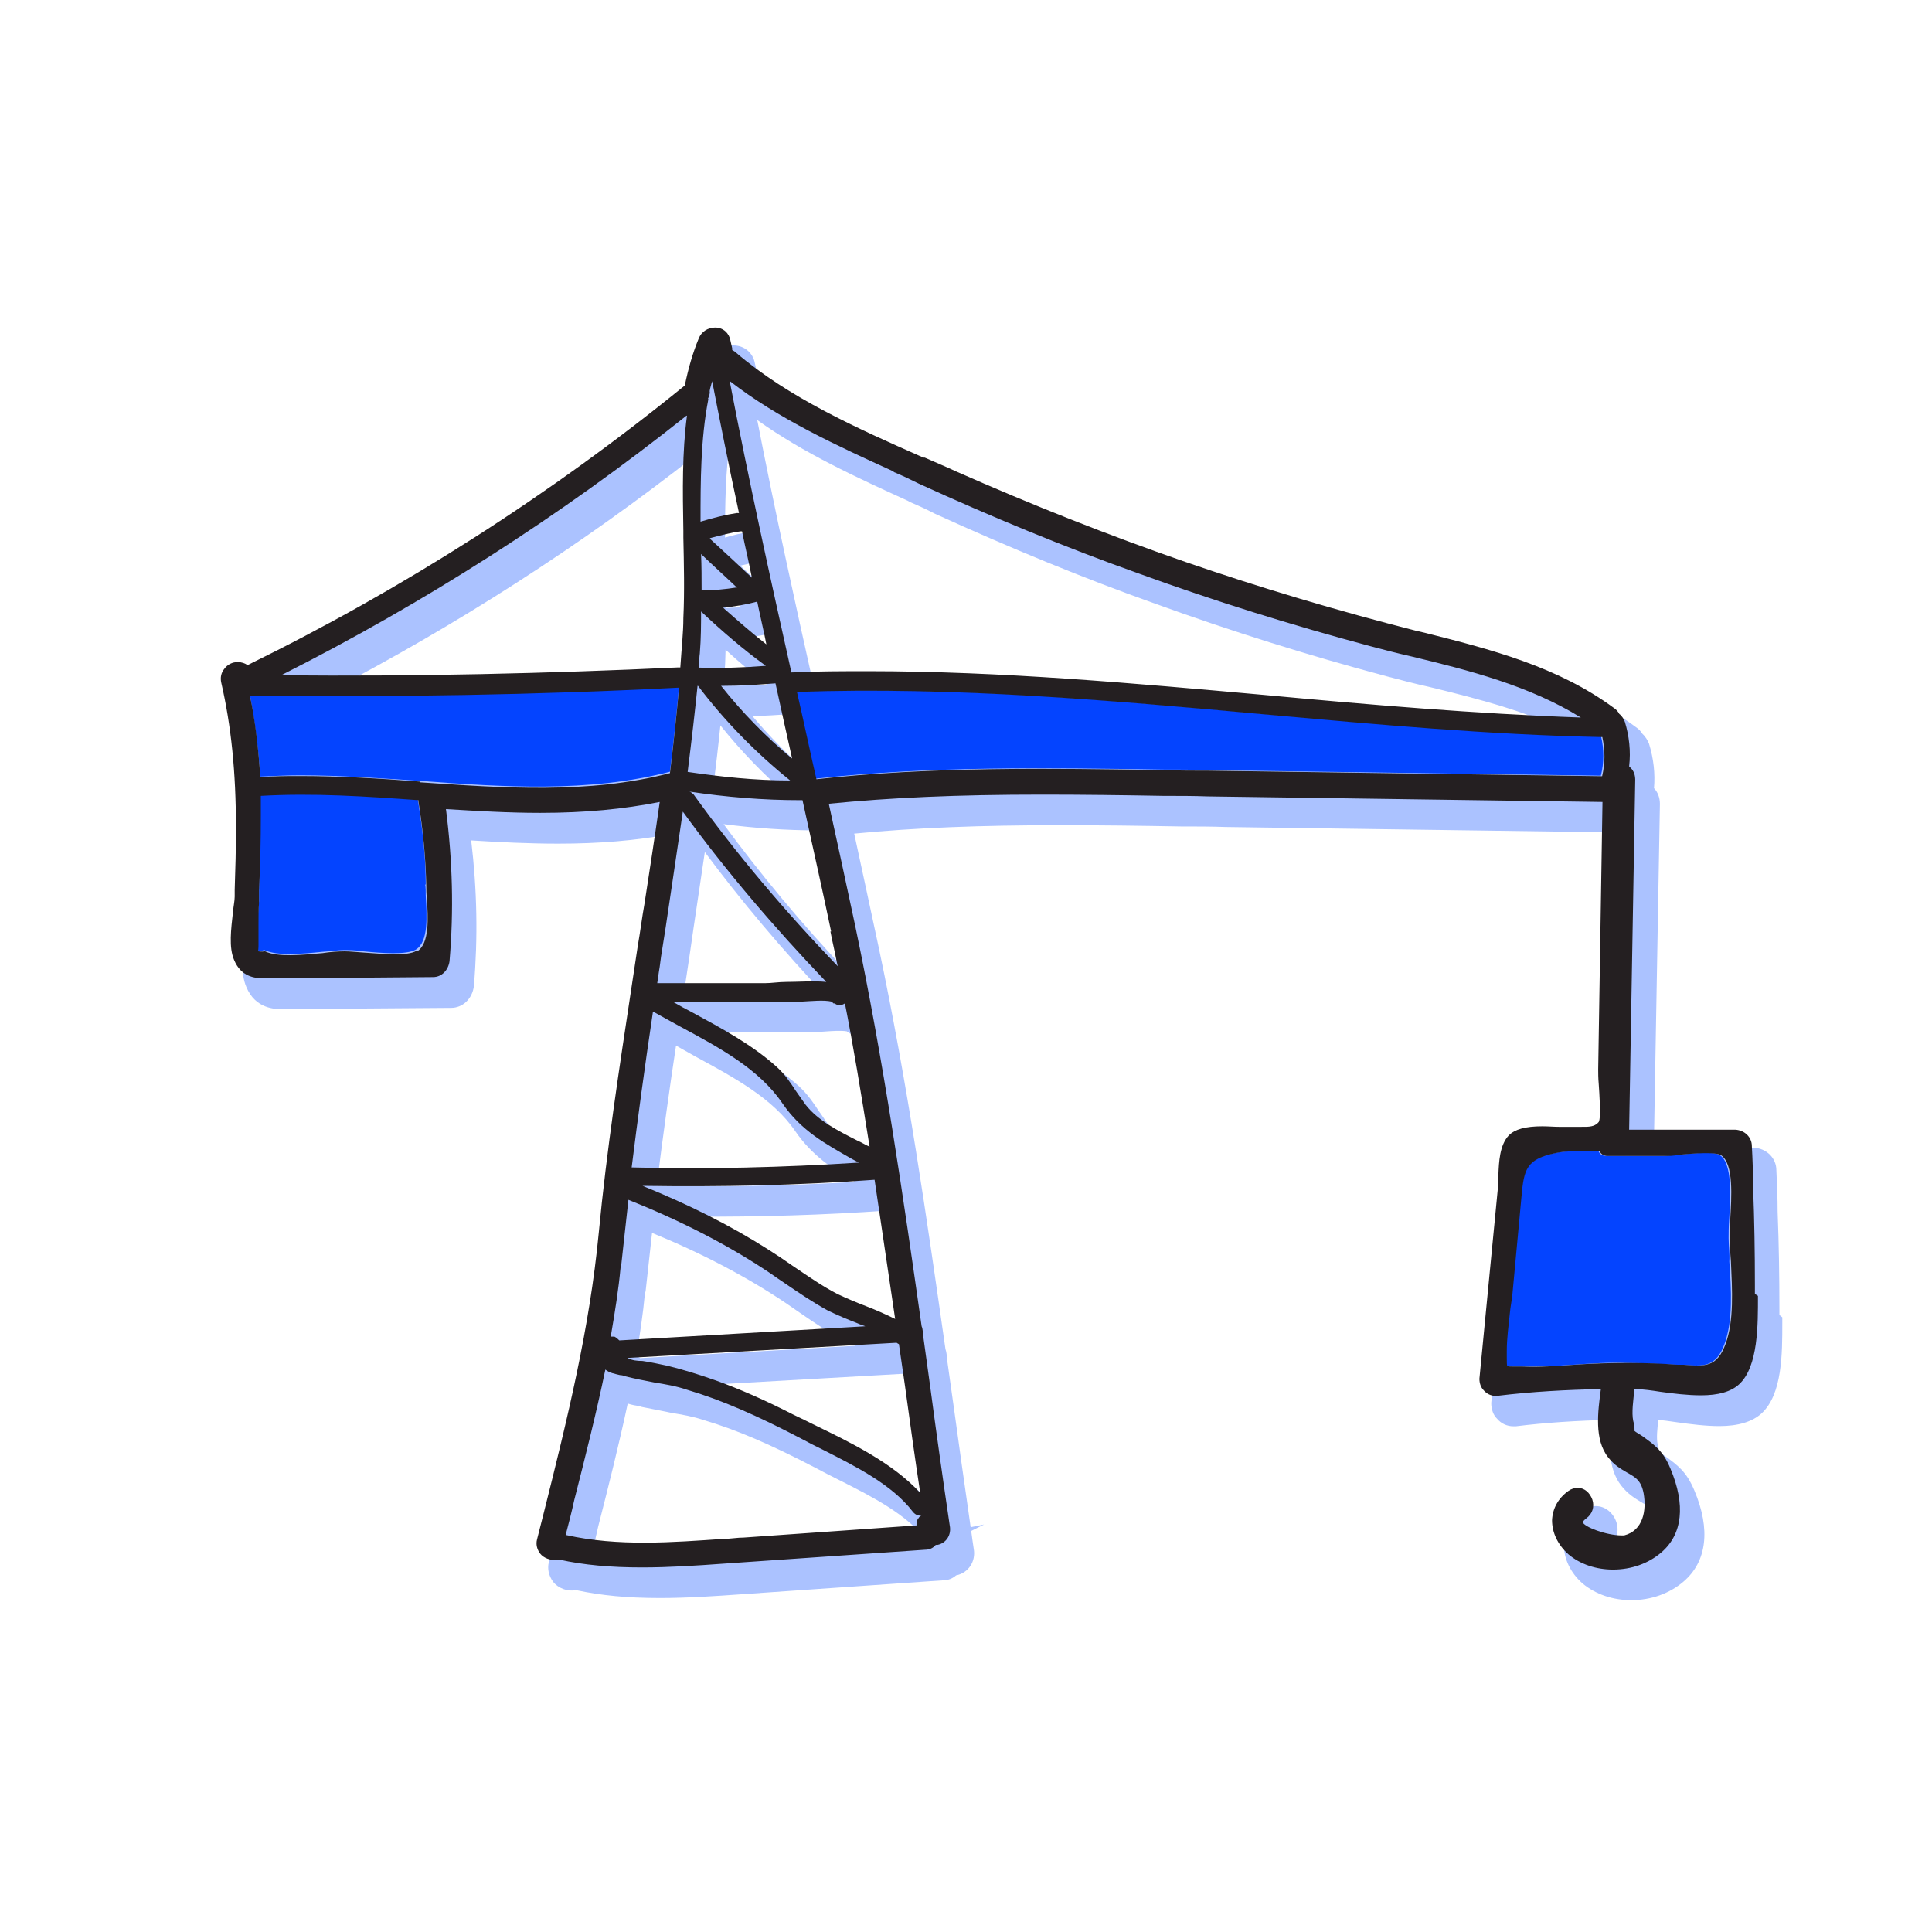
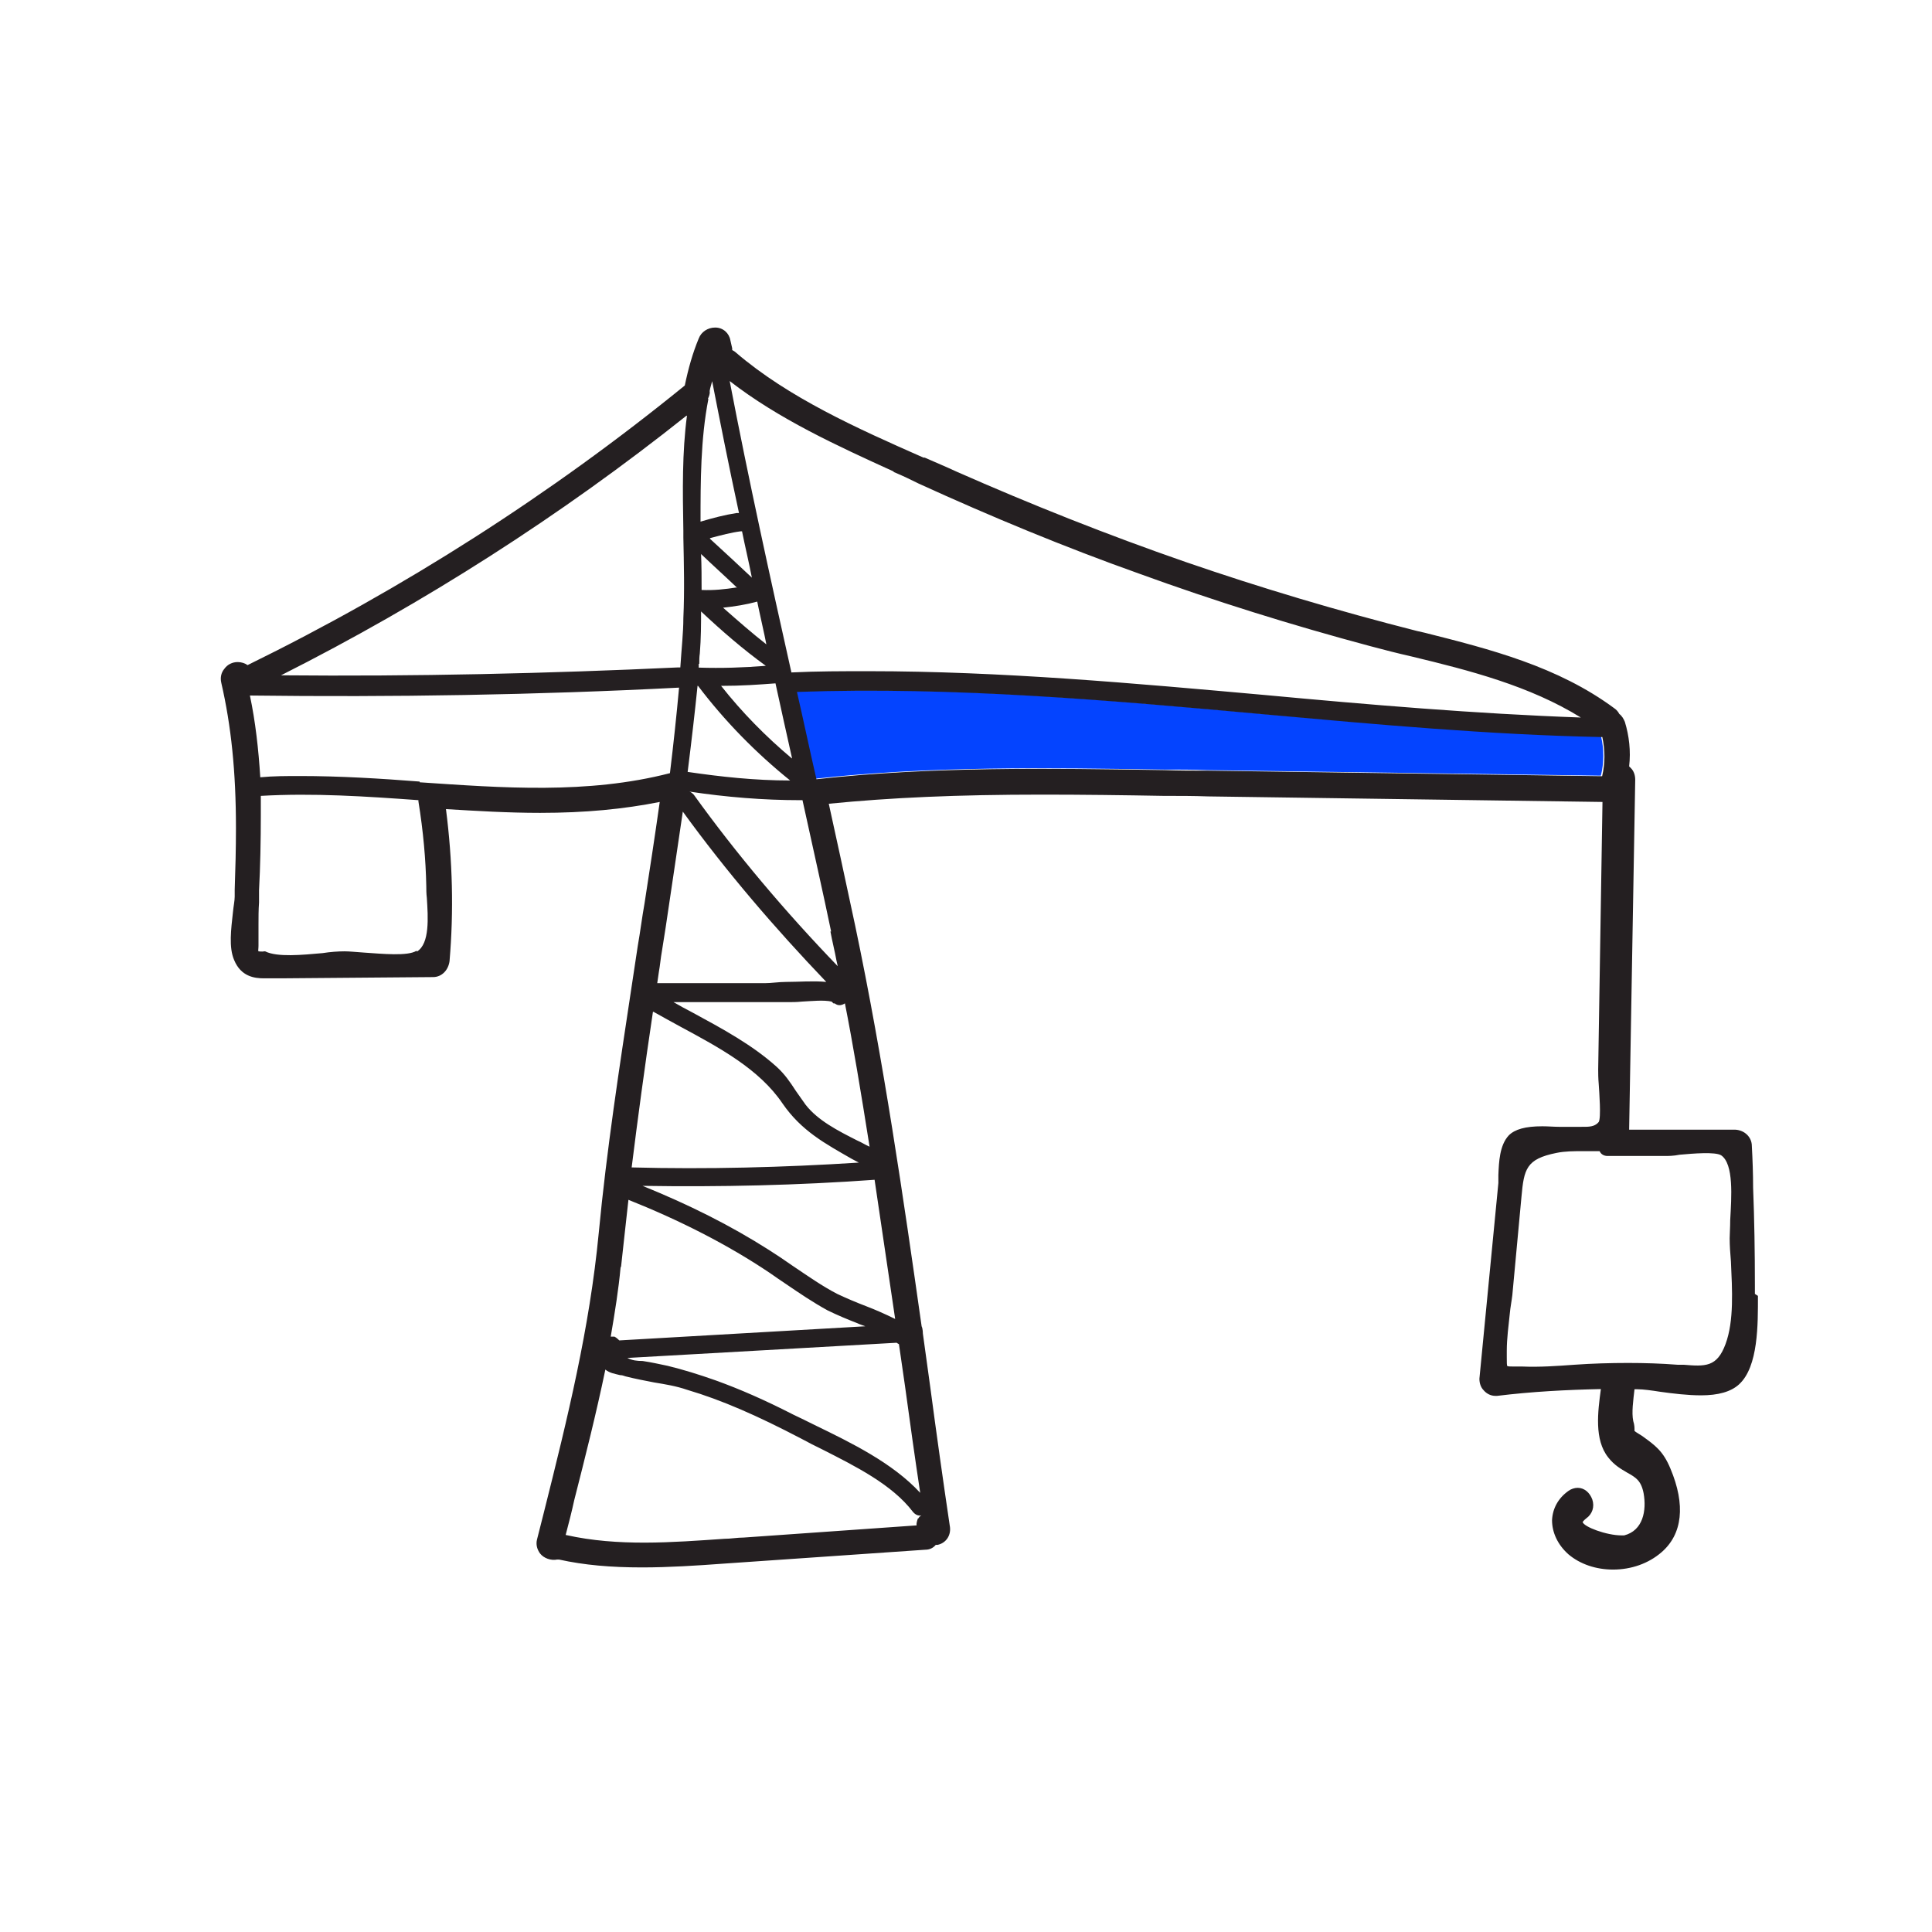
<svg xmlns="http://www.w3.org/2000/svg" xmlns:xlink="http://www.w3.org/1999/xlink" version="1.1" x="0px" y="0px" viewBox="0 0 1080 1080" style="enable-background:new 0 0 1080 1080;" xml:space="preserve">
  <style type="text/css">
	.st0{clip-path:url(#SVGID_00000067213497847357222660000015391153734826690218_);fill:#ABC2FF;}
	.st1{clip-path:url(#SVGID_00000067213497847357222660000015391153734826690218_);fill:#0444FF;}
	.st2{clip-path:url(#SVGID_00000067213497847357222660000015391153734826690218_);fill:#241F21;}
</style>
  <g id="Layer_1">
    <g>
      <defs>
        <rect id="SVGID_1_" x="123.4" y="183" width="873" height="711.6" />
      </defs>
      <clipPath id="SVGID_00000026154429638774501530000006737619372987529095_">
        <use xlink:href="#SVGID_1_" style="overflow:visible;" />
      </clipPath>
-       <path style="clip-path:url(#SVGID_00000026154429638774501530000006737619372987529095_);fill:#ABC2FF;" d="M491,648    c-10-5-21.3-10.6-27.8-19.1c-1.2-1.6-2.2-3.1-3.3-4.7c-0.7-1.1-1.4-2.1-2.1-3c-3-4.6-6.3-9.5-11.2-14    c-13.5-12.1-30.1-21.2-46.3-30.1h50.1c2.5,0,5.3,0,8.1-0.3l2.8-0.2c4.3-0.3,8.8-0.6,12-0.1l2,1.3h0.4c1.2,0.7,2.7,1,4,1    c3.6,18.9,7.3,40.3,12,69.5C491.5,648.2,491.3,648.1,491,648 M377.9,584.5c1.4,0.8,2.7,1.5,4.1,2.3c2.3,1.3,4.7,2.6,7.3,4.1    c21,11.4,42.8,23.1,55.3,41.5c9.4,13.6,21,21.2,33.4,28.3c-37.9,2.2-75.1,2.9-110.9,2.1C370.8,633.4,374.2,608.9,377.9,584.5     M456.7,558.8c-4.8,0.1-9.3,0.1-13.7,0.5c-1.9,0.2-3.7,0.3-5.4,0.3h-55.9l0.3-2.1c0.4-1.9,0.6-3.9,0.9-5.9    c0.2-1.9,0.5-3.8,0.8-5.7l2-13.3c1.3-9.2,2.7-18.6,4.1-28c1.4-9.4,2.8-18.9,4.2-28.3c20.1,27.1,42.9,54.2,69.5,82.4    C461.3,558.6,459,558.7,456.7,558.8 M388.7,310.2v3.8c0.3,14,0.7,29.8,0,45c0,5.2-0.4,10.6-0.9,16.8c-0.2,2.4-0.4,4.9-0.6,7.5    c-70.7,3.3-139.8,4.7-205.6,4.5c73.5-38.1,143.5-83.1,208.2-134C388.1,271.7,388.4,290.2,388.7,310.2 M422.2,314.4    c0.6,2.8,1.2,5.6,1.8,8.4c0.3,1.2,0.5,2.4,0.8,3.5c-3.5-3.3-7.2-6.6-11-10.1C416.7,315.5,419.4,314.9,422.2,314.4 M717.4,398.5    l-5.9-0.5c-70.5-6.3-143.4-12.8-215.9-12.8c-13.2,0-26.8,0-40.2,0.6c-10.8-48.3-22.1-99.5-32.1-151c26,18.6,55.6,32.1,84.3,45.2    l1,0.6c4.7,2,9.1,4,13.9,6.5c42.3,19.3,83.7,36.3,123.1,50.3c41.9,15.2,85.5,28.9,129.7,40.7l0.8,0.2c7.6,2,15.2,4,22.5,5.6    c29.8,7.2,56.9,14.4,81,26.7C824.9,408.2,769.5,403.4,717.4,398.5 M404.6,383.2c0-1.4,0.1-2.6,0.3-4.2c0.4-5.5,0.6-10.9,0.7-15.8    c7.9,7.2,15.6,13.7,23.1,19.5C420.7,383.2,412.7,383.4,404.6,383.2 M398.5,442c1.7-13.7,3.1-25.6,4.2-36.5    c11.7,14.6,24.9,28.2,39.3,40.6C428.8,445.7,414.7,444.3,398.5,442 M420.6,400.3c7.6-0.2,14.2-0.6,20.3-1.1    c2.1,9.6,4.2,19.2,6.3,28.7C437.7,419.3,428.8,410,420.6,400.3 M422.5,355.7c2.9-0.5,5.7-1,8.3-1.6c0.7,3.4,1.4,6.7,2.2,10.1    c0,0.2,0.1,0.3,0.1,0.5C429.6,361.8,426.1,358.8,422.5,355.7 M471,534.7c0.5,2.5,1,5,1.5,7.5c-24.7-26.2-47.4-53.5-68-81.5    c17.6,2.3,34.8,3.4,51.4,3.5c2.2,9.9,4.2,19,6.1,27.5c3.1,14.2,5.9,26.8,8.5,38.8h-0.2L471,534.7z M405.3,300.5    c0-18.4,0.2-37.3,3-55.6c3.2,16.1,6.7,33.6,10.7,52.4C414.6,298,410.1,299.1,405.3,300.5 M405.9,331.5c1.5,1.4,3,2.8,4.5,4.2    c1.3,1.2,2.7,2.5,4,3.7c-2.7,0.3-5.4,0.2-8.5,0.5C405.9,337.1,405.9,334.3,405.9,331.5 M495.5,740.4c-4.7-1.8-9.9-4-15.6-6.6    c-6.8-3.6-13.6-8.1-20.2-12.6l-4.6-3.1c-4.4-3-8.8-6.1-13.2-8.8c-16.6-10.6-34.7-20.2-55-29.2c37.6,0.2,74.2-0.9,109.1-3.4    c3.6,23.7,7.1,47.3,10.2,68.1C502.6,743.2,499,741.7,495.5,740.4 M360.5,723.1l0.4-1.3c1.2-11.1,2.4-21.8,3.6-32.6    c27.7,11.3,52.6,24.4,74.3,38.9c1.5,1,3,2.1,4.5,3.1c1.4,1,2.9,2,4.5,3.1c7.4,5.1,15.1,10.3,23.5,14.8c2.1,1.1,4.4,2.1,6.8,3.2    l-120.3,6.9c-0.6-0.5-1.3-1-2-1.4C357.7,745.8,359.5,734.2,360.5,723.1 M467.1,807.1c-4.1-2.1-8.3-4.1-11.9-5.8    c-15.9-8.1-30.2-14.4-43.8-19.3c-8.5-3-16.3-5.5-23.6-7.4l121.7-6.9l3.9,27.5c1.9,14.2,3.9,28.7,6.1,43.1    C504.3,825,484.7,815.6,467.1,807.1 M372.5,789.2l2.8,0.6c6.2,1,12,2,18,4c18.5,5.5,37.4,13.6,63.1,27c3.7,2,7.8,4.1,12,6.2l2,1    c17.2,8.7,36.6,18.6,47.4,32.9c0.5,0.6,1.1,1.2,1.7,1.7c0,0.1-0.1,0.2-0.1,0.4l-93.4,6.6c-2,0-3.9,0.2-5.8,0.4    c-1.7,0.2-3.4,0.3-5.4,0.3l-2.3,0.2c-27.1,1.9-55.1,3.9-81.9-1.4c1.4-5.3,2.7-10.6,3.8-15.8c5.6-21.9,11.5-45.3,16.5-68.7    c1.2,0.4,2.4,0.7,3.4,0.9l2.3,0.4c0.4,0,1.2,0.2,2.2,0.6C363.5,787.4,368.1,788.3,372.5,789.2 M994.7,735.1V732    c0-18.6-0.3-37-1-54.6c0-7.6-0.3-15.1-0.7-23.2c0-6.8-5.4-12.2-12.7-12.7h-55.8l3.4-192.1c0-3.5-1.2-6.6-3.3-8.8    c0.7-8-0.2-16.5-2.8-24.9c-0.7-1.6-1.8-3.8-3.6-5.4c-1.1-1.8-2.5-3-3.4-3.6c-32.3-24-70.5-33.6-107.4-42.9l-4.4-1    c-43.6-11.1-87.1-24-129.1-38.5c-42.3-14.6-85.2-31.6-127.6-50.4c-3.7-1.8-7.5-3.4-11.3-5l-6.5-2.8l-1.4-0.3    c-34.7-15.3-73.9-32.6-103-57.7c-0.4-0.4-0.8-0.7-1.2-1c-0.2-0.8-0.7-3-0.9-3.9c-1-5.9-5.9-10.1-12-10.1c-5.6,0-10.7,3.4-12.5,8.3    c-3.1,7.4-5.6,15.6-7.8,25.7c-74,60.1-155.1,112-241.1,154.3c-5.4-2.5-12.6-0.7-15.8,3.8c-2.5,3-3.3,6.8-2.4,10.9    c5.5,24.2,8.1,49.8,8.1,80.5c0,11.9-0.4,23.8-0.7,34.5v3.8c0,1.3-0.2,2.8-0.5,4.4c-0.2,1.3-0.4,2.7-0.5,4l-0.2,1.5    c-1,9-2.2,19.3,1.1,26.9c5.1,12.4,16.3,12.4,20,12.4l94.5-0.7c6.4,0,11.8-5,12.7-12.1c2.3-27.1,1.8-53.8-1.5-81.5    c16.2,1,32.2,1.8,48.6,1.8c23,0,43.5-1.7,62.7-5.3c-2.5,17.6-5.3,35.8-7.8,51.7c-0.7,4-1.3,8-1.9,12c-0.6,4-1.2,8-1.9,11.9    l-4.4,28.8c-6.5,43-13.3,87.4-17.5,131.8c-4.9,51.1-16.3,98.8-30.6,155.8l-3.8,15c-0.9,3.6-0.1,7.4,2.3,10.8    c2.8,3.7,8.2,5.7,12.4,4.8h0.6c13.9,3,28.8,4.4,46.8,4.4c15.5,0,31.5-1.1,45.6-2.1l112.7-7.8c2.8,0,5.3-1,7.3-2.8l0.2,0    c6.8-1.5,10.9-7.9,9.6-14.9c-0.5-3.4-1-6.7-1.4-9.9l7.2-3.6l-7.5,1.5c-3.6-25.1-6.6-46.2-9.2-65.4l-4.1-29.2c0-0.7-0.1-3.1-0.8-5    c-10.4-72.7-21.1-147.9-37.2-224c-5.1-23.7-10.1-47.2-13.8-64.1c34.4-3.3,70.1-4.7,115.2-4.7c22.7,0,45.5,0.3,67.5,0.7h0.7    c8.2,0,16,0,24.2,0.3l217,3l-2.3,146c0,2.1,0,5,0.4,8.7c0.9,13.2,0.7,17.5,0.4,18.8c-0.7,0.7-1.7,1.1-4.8,1.1h-14.3    c-1.3,0-2.7-0.1-4.1-0.2c-1.7-0.1-3.4-0.2-5.1-0.2c-10.3,0-17,2-21.3,6.2c-5.9,6.3-6.4,16.2-6.8,24.6l0,4.1l-10.6,109.9    c0,3.6,1.2,6.8,3.2,8.7c2.3,2.8,5.6,4.3,9.2,4.3l1.4,0c16.2-2,33.8-3.2,53.6-3.6c-1.5,12-2.6,26.8,5.3,36.8    c3.6,4.6,7.4,6.9,10.8,9l0.9,0.5c4.5,2.6,6.4,3.6,7.4,9.1c0.5,2.7,2.4,16.4-7.9,19.4h-0.9c-5.8,0-12.9-2.4-16.6-4.1    c3.8-3.4,5.2-8.6,3.5-13.7c-1.9-5.3-6.4-8.8-11.5-8.8c-2.5,0-5.2,0.9-7.1,2.3c-6.5,4.6-10.3,11.3-10.7,19.2    c0,8.1,3.7,15.8,10.5,21.8c7.2,6,16.8,9.3,27.2,9.3c11,0,21.4-3.7,29.2-10.4c13.1-11.2,15.2-29.2,6.1-50.8    c-4.4-10.6-9.3-14.2-16.8-19.6l-1.9-1.2c-0.4-0.2-0.8-0.5-1.2-0.8c0-1.2-0.2-2.8-0.7-4.4c-0.7-3.4-0.2-8.5,0.4-13.5    c2.4,0.1,6,0.6,10.7,1.3c7.2,1,15.6,2.1,23.4,2.1c10.5,0,18.4-2.4,23.5-7c11.8-10.7,11.7-33.8,11.7-50.7v-3.1L994.7,735.1z" />
      <path style="clip-path:url(#SVGID_00000026154429638774501530000006737619372987529095_);fill:#0444FF;" d="M895,411.7h-1.4    c-62.5-1.7-125.6-7.2-186.7-12.6c-85.7-7.8-174.4-15.7-262.1-12.6c3.8,16.4,7.2,32.8,10.9,48.8c64.8-7.2,130.7-6.1,194.5-5.1    c8.2,0,16.4,0,24.6,0.3l220.1,3.1C896.7,426.4,896.7,418.8,895,411.7" />
-       <path style="clip-path:url(#SVGID_00000026154429638774501530000006737619372987529095_);fill:#0444FF;" d="M966.3,692.2    c0-2.7,0-6.1,0.3-10.2c0.7-12.6,2-31.4-5.1-36.2c-3.4-2.4-15.4-1-23.2-0.3c-3.4,0-6.1,0.7-8.2,0.7H898c-2.1,0-3.8-1-4.4-2.7h-2.7    h-6.5c-5.1,0-10.6,0-15,1c-16.7,3.4-18.1,8.9-19.5,24.6l-5.1,54.9c0,3.4-0.7,6.8-1.4,10.2c-1,6.8-1.7,14-1.7,20.8v3.8    c0,2.7,0,4.4,0.3,4.8c0.3,0.3,2,0.3,4.4,0.3h4.1c9.6,0,19.5-0.3,29-1c9.9-0.7,20.1-1.4,30-1c9.2,0,18.4,0.7,27.6,1h3.4    c11.9,1,18.8,1.4,23.5-11.6c4.8-13,3.8-30.4,2.7-46.1C967,700.8,966.3,696.3,966.3,692.2" />
-       <path style="clip-path:url(#SVGID_00000026154429638774501530000006737619372987529095_);fill:#0444FF;" d="M238,494.6    c0-15-1.7-30.7-4.4-47.4v-0.7c-29-2.1-58.7-4.1-88.1-2.4v2.1v8.5c0,14.3-0.3,29.3-0.7,42.3v6.8c-0.3,4.1-0.7,8.2-0.7,12.3v11.6    c-0.3,1.7-0.7,2.7,0,3.4c0.3,0.3,1.7,0.7,3.4,0h0.3c7.2,3.4,21.2,2.1,32.1,1c4.8-0.3,8.9-1,12.3-1c2.7,0,6.5,0,10.9,0.7    c10.2,1,24.2,2.1,29.4-1c7.2-4.4,6.1-19.1,5.5-30c0-2.4,0-4.8-0.3-6.5L238,494.6z" />
-       <path style="clip-path:url(#SVGID_00000026154429638774501530000006737619372987529095_);fill:#0444FF;" d="M379.6,384h-0.3    c-79.5,3.8-160.1,5.1-239.6,4.4c2.7,14.7,4.8,30,5.8,45.7c7.2-0.3,14.7-0.7,22.2-0.7c22.5,0,45,1.7,66.9,3.1    c46.1,3.4,93.8,6.8,139.9-5.1c2-16.4,3.8-32.4,5.1-47.8V384z" />
      <path style="clip-path:url(#SVGID_00000026154429638774501530000006737619372987529095_);fill:#241F21;" d="M964.6,751.3    c-4.8,13-11.3,12.6-23.5,11.6h-3.4c-8.9-0.7-18.4-1-27.6-1c-9.9,0-20.1,0.3-30,1c-9.6,0.7-19.5,1.4-29,1h-4.1    c-2.4,0-4.1,0-4.4-0.3s-0.3-2-0.3-4.8V755c0-6.8,1-14,1.7-20.8c0.3-3.4,1-6.8,1.4-10.2l5.1-54.9c1.4-15.7,2.7-21.2,19.5-24.6    c4.8-1,9.9-1,15-1h6.5h2.7c0.7,1.7,2.4,2.7,4.4,2.7h32.1c1.7,0,4.8,0,8.2-0.7c7.8-0.7,19.8-1.7,23.2,0.3    c7.2,4.8,5.8,23.5,5.1,36.2c0,4.1-0.3,7.9-0.3,10.2c0,4.1,0.3,8.2,0.7,13C968.3,720.9,969.4,738.3,964.6,751.3 M895.6,433.9    l-220.1-3.1c-8.2,0-16.4,0-24.6-0.3c-63.8-1-130-2.1-194.5,5.1c-3.8-16.4-7.2-32.8-10.9-48.8c87.7-3.1,176.4,4.8,262.1,12.6    c61.1,5.5,124.6,11.3,186.7,12.6h1.4C897.3,419.5,897.3,426.7,895.6,433.9 M464.2,520.6c1,5.5,2.4,10.9,3.4,16.4l0.7,3.1    c-29.3-30.4-56.7-62.8-80.5-95.9c-0.7-0.7-1.4-1.4-2.4-1.7c20.5,3.1,41.3,4.8,61.8,4.8h1.4c6.5,29.7,11.6,52.2,16,73.4H464.2z     M472.1,559.8c4.8,24.2,9.2,50.9,14,81.2c-2.4-1-4.4-2.4-6.8-3.4c-10.9-5.5-22.2-11.3-29-20.1c-2-2.7-3.8-5.5-5.5-7.8    c-3.1-4.8-6.1-9.2-10.6-13.3c-13.6-12.3-30.7-21.5-47.1-30.4c-3.8-2-7.2-3.8-10.6-5.8h63.8c2.4,0,5.1,0,7.9-0.3    c5.8-0.3,12.3-1,16.7,0c0,0,0.7,0.7,1,1h0.7c2.1,1.7,4.4,1,6.1-0.3L472.1,559.8z M500.4,737.3c-5.5-2.7-10.9-5.1-16.4-7.2    c-5.5-2.1-10.9-4.4-16-6.8c-8.5-4.4-16.7-10.2-24.9-15.7c-4.4-3.1-8.9-6.1-13.3-8.9c-21.5-13.7-44.7-25.3-70.6-35.8    c43.3,0.7,87-0.3,129.7-3.4C492.9,686.8,497,714.1,500.4,737.3 M502.5,751.3l3.4,23.5c2.7,19.8,5.5,39.9,8.5,59.7    c-15.4-16.7-38.6-28-59-37.9c-4.1-2-8.2-4.1-11.9-5.8c-16-8.2-30-14.3-43.3-19.1c-9.6-3.4-18.4-6.1-27-8.2c-4.8-1-9.2-2-14-2.7    c-3.1,0-5.8-0.3-8.5-1.7l150.5-8.5c0,0,1,0.7,1.7,1L502.5,751.3z M513.1,848.9c0,0-1,2.4-0.7,3.8l-96.6,6.8    c-3.8,0-7.2,0.7-10.9,0.7c-29,2-59.4,4.4-88.4-2.1h-0.3c1.7-6.5,3.4-13,4.8-19.5c6.1-23.9,12.3-48.5,17.4-73    c2.4,2,5.5,2.4,8.2,3.1c1,0,2.1,0.3,3.1,0.7c5.5,1.4,10.9,2.4,16,3.4c6.1,1,12.3,2,18.4,4.1c19.5,5.8,38.9,14.3,63.8,27.3    c3.8,2.1,7.8,4.1,11.9,6.1c18.1,9.2,38.9,19.5,50.5,34.8c1.4,1.7,3.1,2.4,4.8,2c-0.7,0.3-1.4,1-1.7,1.7H513.1z M347.2,707.9    c1.4-12.6,2.7-24.9,4.1-37.2c28.3,11.3,55.3,24.9,79.2,41c3.1,2.1,5.8,4.1,8.9,6.1c7.5,5.1,15,10.2,23.2,14.7    c5.5,2.7,11.3,5.1,16.7,7.2c1.4,0.7,2.7,1,4.4,1.7l-137.5,7.9c0,0-1.7-1.7-2.7-2.1h-1.4h-0.7c2.4-14,4.4-26.6,5.5-38.6    L347.2,707.9z M365.3,565.6c4.8,2.7,9.9,5.5,15.4,8.5c21.5,11.6,43.7,23.5,56.7,42.7c10.6,15.4,23.9,22.5,38.9,31.1    c1.4,0.7,2.7,1.4,3.8,2c-42.3,2.7-85,3.8-127,2.7c3.4-27.3,7.2-55.6,11.9-87H365.3z M368.3,543.4c0.7-3.8,1-7.8,1.7-11.6l2.1-13.3    c3.1-21.2,6.5-43.3,9.6-64.8c24.2,33.4,51.5,65.2,80.2,95.2c-7.2-0.7-15.4,0-22.5,0c-4.1,0-8.2,0.7-11.9,0.7h-60.1L368.3,543.4z     M234.6,436.9c-21.8-1.7-44.7-3.1-66.9-3.1c-7.5,0-14.7,0-22.2,0.7c-1-15.7-2.7-31.1-5.8-45.7c79.5,1,160.1-0.3,239.6-4.4h0.3    c-1.4,15.4-3.1,31.4-5.1,47.8c-46.1,11.9-93.9,8.2-139.9,5.1V436.9z M232.8,531.5c-4.8,3.1-19.1,1.7-29.3,1    c-4.4-0.3-8.2-0.7-10.9-0.7c-3.4,0-7.9,0.3-12.3,1c-11.3,1-25.3,2.4-32.1-1h-0.3c-1.7,0.3-3.1,0-3.4,0c-0.3-0.3,0-1.4,0-3.1v-11.9    c0-4.1,0-8.2,0.3-12.3v-6.8c0.7-13,1-28,1-42.3v-8.5v-2c29.3-1.7,59,0.3,88.1,2.4v0.7c2.7,16.7,4.1,32.4,4.4,47.4    c0,1.7,0,4.1,0.3,6.5c0.7,10.9,1.7,25.6-5.5,30L232.8,531.5z M384,232.5c-2.7,20.5-2.4,41.3-2,64.2v2.7v1c0.3,14.7,0.7,30,0,45.1    c0,8.2-1,16.7-1.7,27.6h-1.4c-72.7,3.4-147.1,5.1-221.8,4.4c79.9-40.3,156.3-89.1,226.6-145.1H384z M389.9,383.4h0.3    c15,19.8,32.4,37.5,51.5,52.9c-19.8,0-38.9-2.1-57.3-4.8c2.4-19.1,4.1-34.1,5.5-47.8V383.4z M390.9,371.1c0-2,0-3.8,0.3-5.8    c0.7-8.5,0.7-16.7,0.7-23.5c11.6,10.9,23.5,21.2,36.2,30.4c-12.3,1-24.9,1.4-37.5,1v-2.1H390.9z M395.7,223c0,0,1.4-2.7,1-4.4    c0.3-2,1-3.8,1.4-5.5c4.4,22.5,9.2,46.8,15,73.7h-1.4c-6.5,1-13,2.7-20.1,4.8c0-22.2,0-46.1,4.4-68.6H395.7z M442.7,424    c-14.7-12.3-28-25.9-39.6-40.6c11.6,0,21.2-0.7,30.4-1.4c3.1,14,6.1,28,9.2,41.6V424z M423.3,336.3l0.7,3.4    c1.4,6.8,3.1,13.7,4.4,20.5c-7.8-6.1-15.7-13-24.2-20.5C410.7,339,417.1,338,423.3,336.3 M397,300.8c6.5-1.7,11.6-3.1,17.1-3.8    h0.7c1.7,8.5,3.8,17.1,5.5,25.9c-7.2-6.8-15-14-23.5-21.8L397,300.8z M411.7,328.4c-6.5,1-12.6,1.7-19.5,1.4    c0-6.8,0-13.3-0.3-20.1c6.8,6.5,13.6,12.6,20.1,18.8H411.7z M499.7,263.9c4.8,2,9.2,4.1,14,6.5c40.3,18.4,81.6,35.5,122.9,50.2    c42.3,15.4,86,29,129.4,40.6c7.8,2.1,15.7,4.1,23.2,5.8c32.4,7.8,65.9,16.4,94.5,34.1c-59-2.1-118.8-7.2-176.8-12.6    c-72.7-6.5-147.1-13.3-221.5-13.3c-14.3,0-28.7,0-43,0.7C430.8,324,418.5,268.3,407.9,213c27.3,21.2,60.1,36.2,91.5,50.5    L499.7,263.9z M981,723.3v-4.8c0-18.4-0.3-36.9-1-54.6c0-7.8-0.3-15.7-0.7-23.2c0-5.1-4.1-8.9-9.2-9.2h-59.4l3.4-195.6    c0-2.4-0.7-4.8-2.4-6.5c-0.3-0.3-0.7-0.7-1-1c1-8.5,0-17.1-2.4-24.9c-0.7-1.7-1.7-3.4-3.1-4.4c-0.7-1.4-1.7-2.4-2.7-3.1    c-31.7-23.5-69.6-33.1-106.1-42.3l-4.4-1c-44.4-11.3-87.7-24.2-129.4-38.6c-43.3-15-86.3-32.1-128-50.5    c-5.8-2.7-11.6-5.1-17.7-7.8h-0.7c-37.2-16.4-75.4-33.5-104.8-58.7c-0.7-0.7-1.4-1-2.1-1.4v-1c0,0-0.7-3.1-1-4.4    c-0.7-4.1-4.1-7.2-8.5-7.2c-4.1,0-7.8,2.4-9.2,6.1c-3.4,8.2-5.8,16.7-7.8,26.3c-75.1,61.1-157.3,113.6-244.4,156.3    c-1.4-1-3.4-1.7-5.5-1.7c-3.1,0-5.8,1.4-7.5,3.8c-1.7,2-2.4,4.8-1.7,7.8c5.5,23.9,8.2,49.5,8.2,81.2c0,11.6-0.3,23.2-0.7,34.5v3.8    c0,2.4-0.7,5.5-1,8.9c-1,9.2-2.4,19.5,0.7,26.6c3.8,9.2,11.3,10.2,16.7,10.2h4.8h4.4l85.3-0.7c4.8,0,8.5-3.8,9.2-8.9    c2.4-28.3,1.7-56-2-85c16.7,1,34.5,2.1,52.6,2.1c25.3,0,46.8-2.1,66.9-6.1c-2.7,19.1-5.8,39.3-8.5,56.7c-1.4,7.8-2.4,16-3.8,23.9    l-3.4,22.5c-6.8,45-14,91.5-18.4,137.9c-5.1,53.2-17.4,103.4-30.7,156.3l-3.8,15c-0.7,2.7,0,5.5,1.7,7.8c2.1,2.7,6.1,4.1,9.6,3.4    h1c14,3.1,29,4.4,46.4,4.4c15,0,30.4-1,45.4-2.1l113-7.8c2.4,0,4.4-1,5.8-2.7h1c4.8-1,7.9-5.5,6.8-10.9    c-3.8-25.6-7.5-51.9-10.9-77.5l-4.1-29.7c0,0,0-2.7-0.7-4.1c-10.2-71.7-21.2-148.1-37.2-224.2c-5.5-25.6-10.9-50.9-14.7-67.9    c34.5-3.4,71.3-5.1,119.5-5.1c22.5,0,45.4,0.3,67.6,0.7h0.7c8.2,0,16,0,24.2,0.3l220.5,3.1l-2.4,149.5c0,2.1,0,4.8,0.3,8.2    c0.3,4.8,1.4,18.8,0,21.2c-1.7,2-3.8,2.7-7.8,2.7H883h-5.1h-0.7h-5.1h-0.7c-2.7,0-6.1-0.3-9.2-0.3c-9.6,0-15.4,1.7-18.8,5.1    c-5.1,5.5-5.5,14.7-5.8,22.2v4.4L827,770.7c0,2.4,0.7,4.8,2.4,6.5c1.7,2,4.1,3.1,6.5,3.1h1c19.5-2.4,38.9-3.4,58-3.8    c-1.7,12.6-3.8,28.3,4.1,38.2c3.4,4.4,7.2,6.5,10.6,8.5c4.8,2.7,7.8,4.4,9.2,11.6c1.7,9.6-0.3,20.8-10.9,23.5h-1.4    c-8.5,0-21.2-4.8-21.8-7.5c0,0,0.7-1,2-2c3.4-2.4,4.8-6.5,3.4-10.6c-1.4-3.8-4.4-6.5-8.2-6.5c-1.7,0-3.8,0.7-5.1,1.7    c-5.8,4.1-8.9,9.9-9.2,16.4c0,6.8,3.1,13.7,9.2,19.1c6.5,5.5,15.4,8.5,24.9,8.5c10.2,0,19.8-3.4,27-9.6    c11.9-10.2,13.6-26.6,5.1-46.8c-4.1-9.9-8.5-13-16-18.4c-1-0.7-3.4-2-4.1-2.7v-0.7c0-1,0-2.7-0.7-4.8c-1-4.8,0-11.6,0.7-17.8h1.7    c3.1,0,8.2,0.7,12.6,1.4c7.2,1,15.4,2,22.9,2c9.6,0,16.7-2,21.2-6.1c10.9-9.9,10.6-33.8,10.6-49.5L981,723.3z" />
    </g>
  </g>
  <g id="Layer_2">
</g>
</svg>